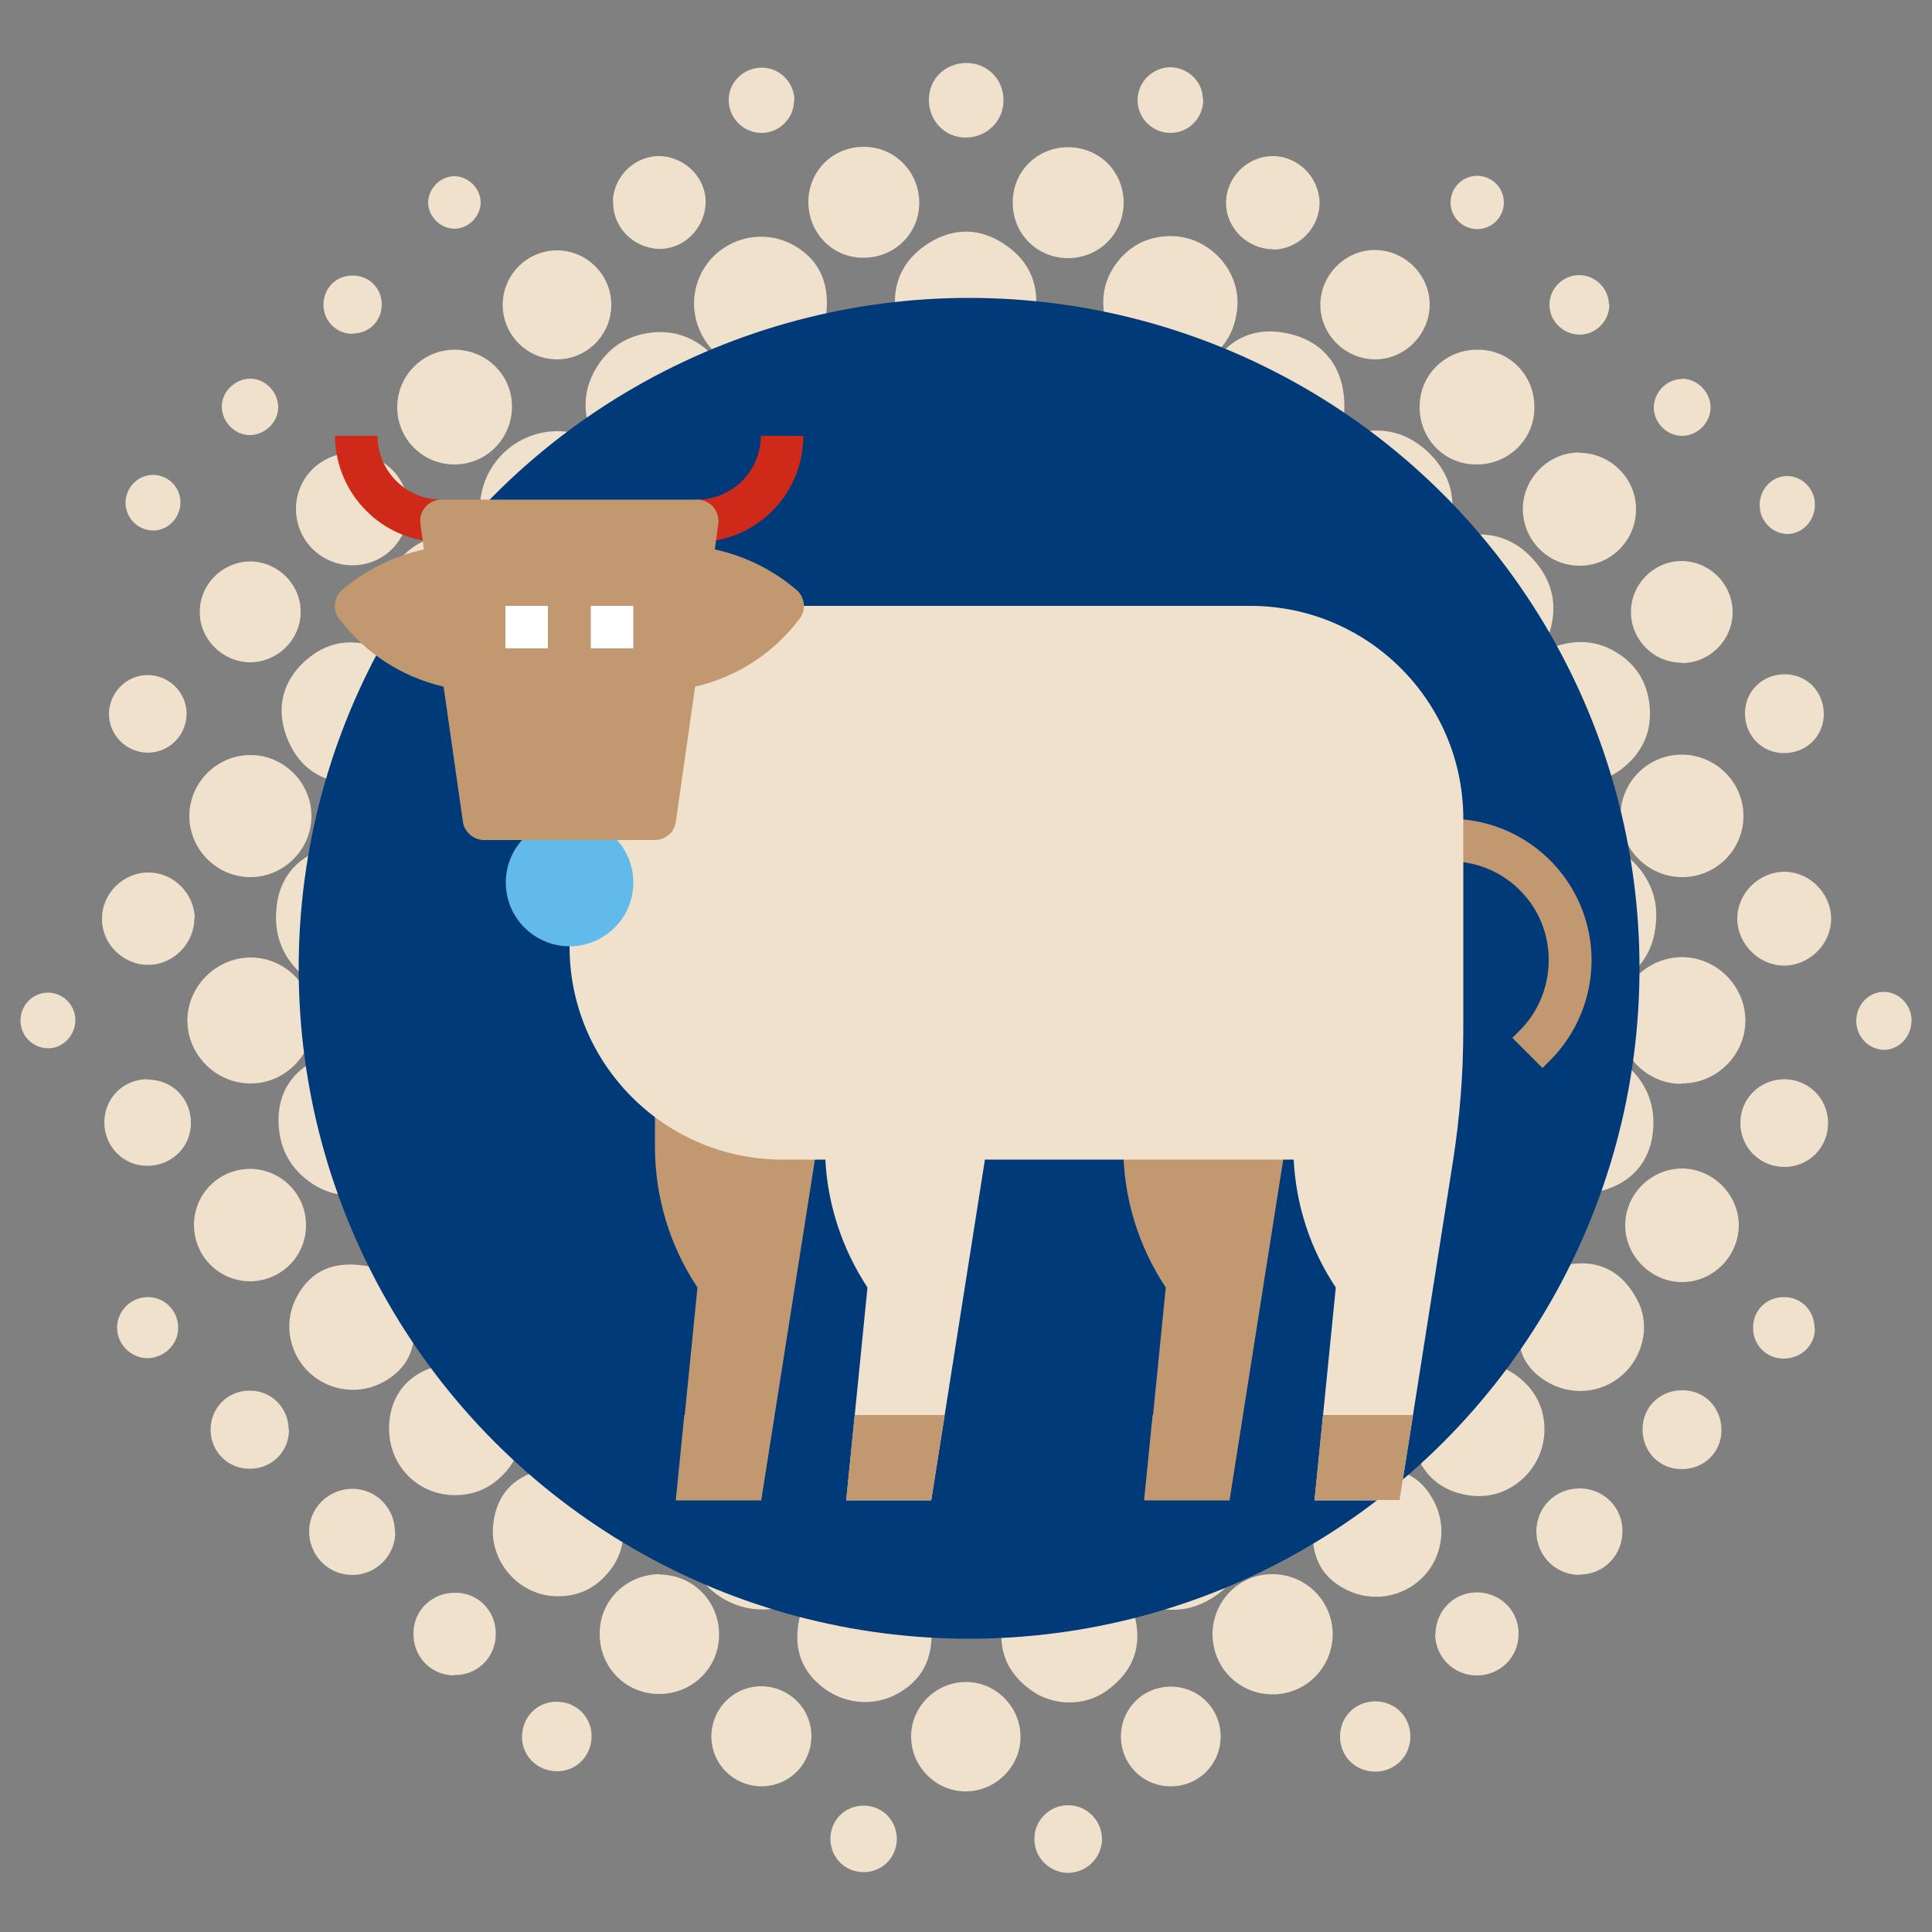
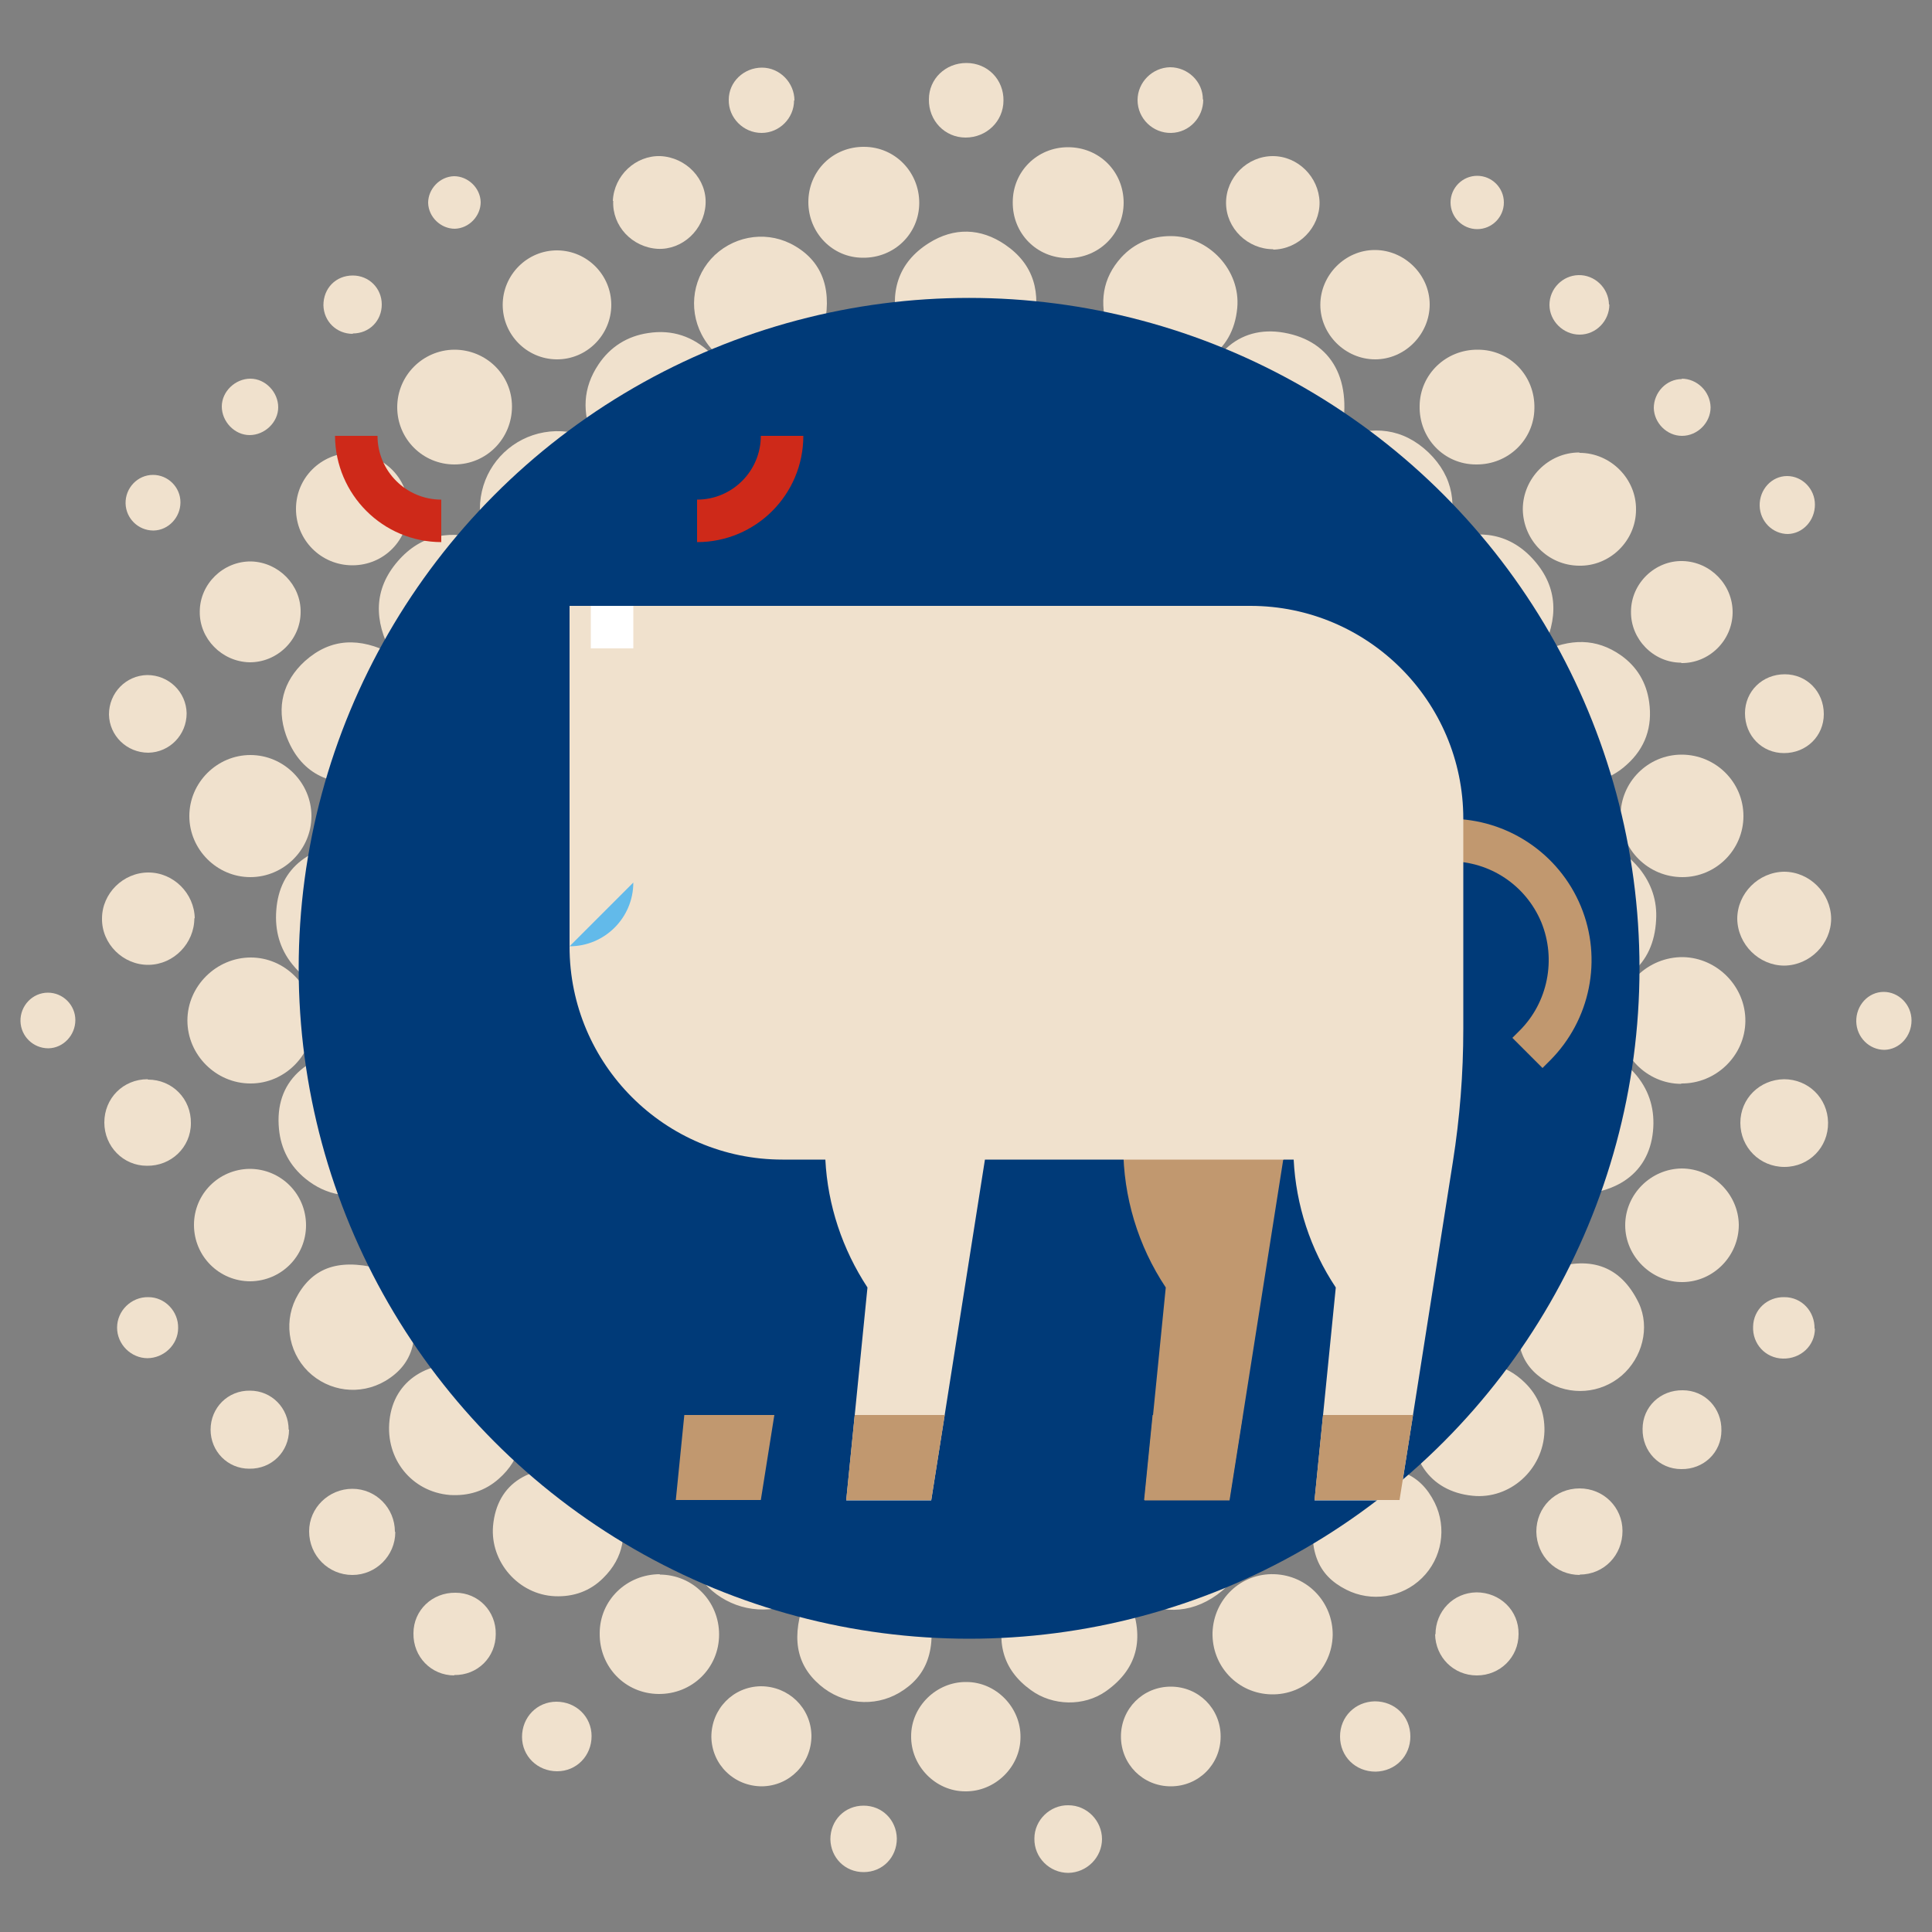
<svg xmlns="http://www.w3.org/2000/svg" id="Calque_1" viewBox="0 0 500 500">
  <rect x="0" y="0" width="500" height="500" fill="#808080" stroke="none" />
  <defs>
    <style>      .st0 {        fill: #ce2919;      }      .st1 {        fill: #003a78;      }      .st2 {        fill: #62baea;      }      .st3 {        fill: #c1986f;      }      .st4 {        fill: #f0e1cd;      }      .st5 {        fill: #fff;      }    </style>
  </defs>
  <g>
    <g>
      <path class="st4" d="M124.4,52.3c0,3.6-3,6.8-6.7,6.9-3.6,0-6.8-3-6.9-6.7,0-3.6,3-6.8,6.7-6.9,3.6,0,6.8,3,6.9,6.7" />
      <path class="st4" d="M487.7,271.7c-3.9,0-7.2-3.2-7.3-7.3-.1-4.2,3.1-7.7,7.1-7.7,3.9,0,7.2,3.3,7.2,7.4,0,4.1-3.1,7.5-7,7.6" />
      <path class="st4" d="M39.7,137.3c-3.9,0-7.1-3.1-7.2-7-.1-4,3.1-7.4,7.1-7.4,3.9,0,7.1,3.2,7.1,7.1,0,3.9-3.1,7.2-6.9,7.3" />
      <path class="st4" d="M12.5,271.3c-3.9,0-7.1-3.1-7.2-7-.1-4,3.1-7.4,7.1-7.4,3.9,0,7.1,3.2,7.1,7.1,0,3.9-3.1,7.2-6.9,7.3" />
      <path class="st4" d="M462.7,138.2c-3.9,0-7.2-3.2-7.3-7.3-.1-4.2,3.1-7.7,7.1-7.7,3.9,0,7.2,3.3,7.2,7.4,0,4.1-3.1,7.5-7,7.6" />
      <path class="st4" d="M221.5,127.1c.1,1.4.2,2.6.4,3.6,0,.4.5.7.8,1,.3-.4.7-.7.7-1.1.2-1.1.2-2.2.2-3.4-.8,0-1.3,0-2.2-.1M329.4,343.6v4.2h3.8c0-1.5-.2-2.9-.3-4.2h-3.6ZM170.8,347.7c-.1-1.5-.2-2.7-.3-4h-3.6c-.1,1.5-.3,2.9-.4,4.4,1.5-.1,2.8-.2,4.3-.3M361.1,321.1c-.2-1.5-.3-3-.5-4.4-1.7.2-3.1.3-4.6.5v3.4c1.6.2,3.2.4,5.1.6M144.2,320.7c0-1.3-.1-2.4-.2-3.5-1.7-.1-3.2-.3-4.8-.4-.2,1.6-.3,3-.5,4.6,2-.3,3.5-.4,5.5-.7M302.4,376.1c1.9.2,3.7.4,5.6.6-.4-2.3-.7-4.5-1-6.9-1.3,0-2.6.2-3.8.3-.2,2-.5,3.8-.7,6M196.9,370c-1.4,0-2.6-.1-3.8-.2-.4,2.4-.7,4.6-1,7,2-.3,3.8-.5,5.6-.7-.3-2.1-.5-4-.7-6.1M389.1,233.9c-2.3.3-4.5.7-6.7,1v5c2.3.3,4.4.6,6.7.9v-6.9ZM110.9,240.8c2.4-.4,4.6-.7,6.6-1v-5c-2.3-.3-4.5-.6-6.6-.9v6.9ZM364,150.4c-2.9.6-5.8,1.2-8.8,1.8.3,2,.5,4,.8,5.9,2.3.3,4.4.5,6.3.8.6-3,1.1-5.7,1.7-8.5M135.9,150.3c.6,2.9,1.2,5.8,1.7,8.7,2.1-.3,4.3-.6,6.4-.9.2-2.1.5-4.1.7-5.9-3.1-.6-5.9-1.2-8.8-1.8M390.3,296.8c-.3-3.1-.5-6.2-.8-9.3-2.4.4-4.7.7-7.1,1.1-.1,2.3-.2,4.5-.3,6.6,2.8.5,5.5,1.1,8.2,1.6M110.5,287.4c-.3,3.4-.6,6.4-.9,9.5,2.8-.5,5.6-1.1,8.3-1.6-.1-2.4-.2-4.5-.4-6.8-2.4-.4-4.7-.7-7.1-1.1M328.4,131.6c2.3.2,4.7.5,7,.7.7-3.3,1.4-6.4,2.1-9.2-3.3.6-6.7,1.1-10.1,1.7.3,2.2.7,4.4,1.1,6.8M162.4,123c.7,2.9,1.4,6.1,2.2,9.3,2.5-.2,5.1-.5,7.5-.7.4-2.5.7-4.8,1-6.8-3.7-.6-7.3-1.2-10.7-1.8M245.7,105.3h8.5c.6-3.1,1.2-6,1.7-8.5h-12c.5,2.6,1.1,5.5,1.7,8.5M392.1,175.7c-3,.8-6.7,1.8-10.3,2.8.2,2.9.5,6.1.7,9.1,2.9.5,5.5,1,7.6,1.3.7-4.5,1.4-9.1,2-13.2M117.5,187.5c.2-3.2.5-6.4.7-9.1-4-1.2-7.7-2.2-11.5-3.4,2.7,4.2,3.1,9,2.3,14,2.9-.5,5.6-1,8.5-1.6M272.1,396.2c-.8,3.5-1.6,6.8-2.4,10.3,5.5-2,10.7-1.5,15.5,1-1-3.8-2.1-7.6-3.1-11.3h-10ZM227.9,396.2h-10c-1.1,3.9-2.3,7.7-3.4,11.5,4.9-3,10.3-3,15.7-1.3-.8-3.5-1.6-6.8-2.3-10.2M406.1,257.5v14c6.7-.6,12.9,1.3,17.5,6.9,3.4,4.2,4.7,9,4.2,14.3-1.1,11.5-10.5,17.6-25.1,16.3,1.8,10.4,1.8,11.1-1.9,19.6,10.2-3.6,18.4-1.5,23.3,8.6,3,6.4.9,14.2-4.4,18.8-5.5,4.7-13.3,5.3-19.5,1.5-7-4.3-8.8-10.7-6.2-22.1-4.9,2.6-9.9,3.9-14.9,3-.6,5-1.1,10-1.6,15,6-1.5,12.1-.5,17.1,4.4,3.5,3.4,5.2,7.7,5.1,12.6-.3,10-9,17.7-18.6,16.7-11.2-1.1-17.3-10.1-15.2-22.3-4.6.6-9.3,1.3-13.6,1.8-.7,4.5-1.5,9.1-2.3,13.7,11.3-1.5,17.5,1,21.3,8.6,3.2,6.5,1.9,14.4-3.3,19.5-5.2,5.1-13.1,6.3-19.6,3-7.5-3.8-9.9-10.1-8.3-21.7-8.7,2.8-9.8,2.9-17.2,1.5,1.5,8.7-.6,16.2-7.9,21.5-7.2,5.2-14.9,5-23,.7,4.2,9.7,3,18.1-5.8,24.3-5.7,4-13.8,3.8-19.4-.3-7.5-5.4-9.1-12.7-6.5-21.7-6.7,3-13.3,3.2-19.9,0,2.1,11.2-.4,18.1-7.7,22.4-6.5,3.8-14.7,3-20.5-2-6.3-5.4-7.5-12.7-3.7-22.6-16.6,9.4-34.5-4.4-30.9-22-2.9.2-5.9.7-8.8.4-2.8-.3-5.6-1.3-8.6-2.1,2.2,6.9,1.3,13.3-4.1,18.6-3.4,3.4-7.7,4.9-12.5,4.7-9.4-.4-16.8-8.9-16-18.2,1-11.1,9.6-16.5,23.4-14.6-.7-2.3-1.6-4.6-2-7-.4-2.4-.3-4.9-.4-7-4.6-.6-9.3-1.2-14.2-1.8,1.6,6.6.5,13.1-5.3,18.2-3.6,3.2-7.9,4.5-12.7,4.2-9.8-.8-16.7-9.3-15.6-19.3,1.1-10.4,10.1-16.1,22.2-14.4-.6-4.9-1.1-9.8-1.8-15.1-4.9.6-10.4-.1-15.5-3.5,3.3,11.3,1.4,18.4-6,22.8-6.5,3.8-14.6,2.8-20-2.5-5.3-5.3-6.4-13.5-2.5-20,4.4-7.4,11.5-9.4,22.7-6.1-3.9-6.5-4.6-13.1-2-20.4-7.1,2-13.4,1.1-18.9-3.4-4-3.3-6.3-7.6-6.8-12.8-1.2-12.2,6.9-19.8,22.1-21.1-.3-2.3-.8-4.6-.8-7,0-2.3.4-4.5.7-7.1-7.4.7-13.8-1.5-18.6-7.5-3.2-4-4.5-8.7-4.1-13.9.8-11.1,8.7-17.3,23.4-18v-15.2c-9.5,1.2-17.3-2.2-20.9-12.2-2.5-7.2-.8-13.9,4.9-19.1,6.7-6,14.2-6.2,22.5-1.9-4.7-8.6-4.7-16.7,1.5-23.9,6.1-7.1,14-8.4,22.9-5.3-7-18.1,10.2-34.2,27.7-26.4-2.9-6.8-2.7-13.2,1.4-19.3,3-4.5,7.4-7.3,12.8-8.1,6.3-1,11.7.9,16.2,5.2,4.6,4.4,6.1,9.9,5.7,15.8,4-.2,7.9-.5,11.6-.7.7-3.7,1.5-7.8,2.3-11.7-10.6,2.2-17.8-.5-21.9-8.2-3.6-6.9-2.2-15.3,3.4-20.6,5.7-5.3,14.1-6.3,20.8-2.3,7.3,4.3,9.8,11.8,7.2,22,6.4-3,12.8-3.3,19.5-.6-2.4-9.4-.2-17.1,7.9-22.2,6.5-4.1,13.4-3.9,19.7.4,7.5,5.1,9.5,12.5,7.2,21.5,6.6-2.4,12.9-2.5,19.5.8-2.4-7.3-1.5-13.6,3.4-19,3.4-3.7,7.8-5.5,12.8-5.5,9.9,0,18.1,8.9,17.2,18.6-1.1,11.7-10.4,17.6-23.7,15.1.8,3.7,1.6,7.6,2.3,11.2,3.6.2,7.5.5,11.3.7,1.7-14.6,10.3-22.7,22.2-20.6,12.5,2.2,18.1,12.5,14.6,27.3,8.4-3.4,16.2-2.6,22.8,3.7,6.5,6.3,7.7,14,4.5,22.8,8.9-3.1,16.8-1.8,22.9,5.2,6.1,7,6.3,15,1.8,23.7,7.4-3.6,14.2-3.7,20.6.8,4.1,2.9,6.6,7,7.3,12.1.9,6.4-1,11.9-5.8,16.2-4.7,4.3-10.3,5.4-15.9,4.4v15.3c7.5-.9,14.2,1.1,19.2,7.2,3.1,3.9,4.6,8.3,4.3,13.3-.6,11.7-8.5,18.2-22.5,19" />
      <path class="st4" d="M435.1,280.5c-8.9,0-16.3-7.5-16.2-16.5,0-9.1,7.6-16.4,16.7-16.3,8.9.2,16.2,7.7,16.1,16.6-.1,8.9-7.6,16.2-16.6,16.1" />
      <path class="st4" d="M64.8,280.4c-8.9,0-16.3-7.4-16.3-16.3,0-8.9,7.5-16.3,16.4-16.3,8.8,0,16.1,7.3,16.2,16.2,0,8.9-7.3,16.4-16.2,16.4" />
      <path class="st4" d="M435.2,195.3c8.8,0,16,7.1,16,15.9,0,8.7-7.1,15.8-15.8,15.8-8.8,0-16-7.1-16-15.9,0-8.7,7.1-15.8,15.8-15.8" />
      <path class="st4" d="M80.6,211.2c0,8.7-7.2,15.8-15.8,15.8-8.7,0-15.8-7.2-15.8-15.8,0-8.7,7.2-15.8,15.8-15.8,8.7,0,15.8,7.2,15.8,15.8" />
      <path class="st4" d="M329,438.5c-8.7-.2-15.4-7.3-15.2-16,.3-8.7,7.4-15.4,16-15.1,8.6.3,15.2,7.3,15.1,15.8-.2,8.7-7.3,15.5-15.9,15.3" />
      <path class="st4" d="M170.7,407.5c8.6,0,15.4,6.9,15.4,15.5,0,8.7-7,15.5-15.7,15.4-8.6-.1-15.3-7-15.2-15.7,0-8.6,7-15.3,15.6-15.3" />
      <path class="st4" d="M382.5,90.5c8.3,0,14.8,6.8,14.6,15.2-.1,8.1-6.8,14.6-15.1,14.5-8.3,0-14.8-6.8-14.6-15.2.1-8.1,6.8-14.6,15.1-14.5" />
      <path class="st4" d="M117.6,90.5c8.2,0,14.9,6.5,14.9,14.7,0,8.3-6.6,15-14.9,15-8.2,0-14.8-6.6-14.8-14.8,0-8.2,6.6-14.8,14.7-14.9" />
      <path class="st4" d="M450,317c0,8-6.5,14.7-14.5,14.8-8,.1-14.9-6.6-14.9-14.7,0-8,6.6-14.6,14.6-14.7,8,0,14.7,6.6,14.8,14.6" />
      <path class="st4" d="M408.8,117.2c8,0,14.7,6.7,14.6,14.7,0,8.1-6.8,14.7-14.8,14.5-8-.1-14.4-6.6-14.5-14.6,0-8,6.6-14.7,14.6-14.7" />
      <path class="st4" d="M64.8,331.6c-8.1,0-14.6-6.5-14.6-14.6,0-8,6.4-14.4,14.4-14.5,8.1,0,14.6,6.5,14.6,14.6,0,8-6.4,14.4-14.4,14.5" />
      <path class="st4" d="M91.1,117.3c8,0,14.5,6.3,14.6,14.3.1,8.1-6.3,14.7-14.5,14.7-8.1,0-14.6-6.5-14.6-14.6,0-8,6.4-14.4,14.5-14.5" />
      <path class="st4" d="M223.6,38c8,0,14.3,6.5,14.3,14.5,0,8-6.5,14.3-14.6,14.2-7.9,0-14.1-6.5-14.1-14.4,0-8.1,6.4-14.4,14.5-14.3" />
      <path class="st4" d="M290.8,52.4c0,8.1-6.4,14.4-14.4,14.4-8.1,0-14.4-6.4-14.3-14.5,0-7.9,6.3-14.2,14.3-14.2,8.1,0,14.4,6.3,14.4,14.4" />
      <path class="st4" d="M250.1,435.3c7.7,0,14.1,6.6,14,14.3,0,7.7-6.6,14.1-14.3,14-7.7,0-14.1-6.6-14-14.3,0-7.7,6.6-14.1,14.3-14" />
      <path class="st4" d="M370,78.8c0,7.7-6.4,14.2-14.1,14.2-7.7,0-14.2-6.4-14.2-14.1,0-7.7,6.4-14.2,14.1-14.2,7.7,0,14.2,6.4,14.2,14.1" />
      <path class="st4" d="M158.2,78.9c0,7.8-6.4,14.2-14.2,14.1-7.7-.1-13.9-6.4-13.9-14.1,0-7.8,6.4-14.2,14.2-14.1,7.7.1,13.9,6.4,13.9,14.1" />
      <path class="st4" d="M435.1,171.5c-7.2,0-13.1-6.1-13-13.2,0-7.3,6.2-13.3,13.4-13.1,7.2.2,13,6.2,12.9,13.4-.1,7.2-6.1,13.1-13.3,13" />
      <path class="st4" d="M77.8,158.4c0,7.2-6.1,13.1-13.3,13-7.1-.2-12.9-6.1-12.8-13.1,0-7.2,6.1-13.1,13.3-13,7.1.2,12.9,6.1,12.8,13.1" />
      <path class="st4" d="M303,462.3c-7.2,0-12.9-5.7-12.9-12.9,0-7.2,5.7-12.9,12.9-12.9,7.2,0,12.9,5.7,12.9,12.9,0,7.2-5.7,12.9-12.9,12.9" />
      <path class="st4" d="M197.2,462.3c-7.2,0-13-5.6-13.1-12.8,0-7.2,5.6-13,12.8-13.1,7.2,0,13,5.6,13.1,12.8,0,7.2-5.6,13-12.8,13.1" />
      <path class="st4" d="M473.9,237.7c0,6.6-5.5,12.1-12.1,12.2-6.6,0-12.1-5.5-12.2-12.1,0-6.6,5.5-12.1,12.1-12.2,6.6,0,12.1,5.5,12.2,12.1" />
      <path class="st4" d="M329.5,64.5c-6.6,0-12.2-5.4-12.2-12,0-6.6,5.5-12.1,12.1-12.1,6.5,0,11.9,5.4,12.1,11.9.1,6.6-5.4,12.2-12,12.3" />
      <path class="st4" d="M158.6,52c.3-6.6,5.9-11.8,12.3-11.6,6.7.3,12.1,6,11.7,12.5-.4,6.6-6,11.8-12.4,11.5-6.6-.4-11.8-5.9-11.5-12.4" />
      <path class="st4" d="M50.3,237.6c0,6.5-5.3,12-11.8,12.1-6.6.1-12.2-5.4-12.1-12,0-6.5,5.5-11.9,12-11.9,6.5,0,11.9,5.4,12,11.9" />
      <path class="st4" d="M461.7,279.3c6.3,0,11.3,4.9,11.4,11.2.1,6.4-4.9,11.5-11.3,11.5-6.4,0-11.4-5.1-11.4-11.4,0-6.3,5-11.2,11.3-11.3" />
      <path class="st4" d="M102.3,396.5c0,6.1-5,11.1-11.1,11.1-6.2,0-11.2-5-11.2-11.3,0-6.1,5.1-11,11.2-11,6.1,0,11,5,11,11.1" />
      <path class="st4" d="M408.9,407.6c-6.3,0-11.2-4.9-11.3-11.2,0-6.3,4.9-11.2,11.2-11.2,6.2,0,11.1,4.9,11.1,11,0,6.3-4.8,11.3-11.1,11.3" />
      <path class="st4" d="M38.3,279.4c6.3,0,11.2,5,11.1,11.3,0,6.2-5.1,11.1-11.4,11-6.1,0-11-5-11-11.2,0-6.3,4.9-11.2,11.2-11.2" />
      <path class="st4" d="M371.5,423c0-6,4.6-10.8,10.6-10.9,6.1,0,11,4.7,10.9,10.8,0,6-4.8,10.7-10.8,10.7-6,0-10.7-4.7-10.8-10.7" />
      <path class="st4" d="M117.6,433.6c-6,0-10.7-4.8-10.6-10.9,0-6,4.9-10.6,10.9-10.5,5.9,0,10.5,4.8,10.4,10.7,0,6-4.7,10.7-10.8,10.6" />
      <path class="st4" d="M425.1,369.8c0-5.7,4.6-10.1,10.4-10,5.7,0,10.1,4.6,10,10.4,0,5.7-4.6,10.1-10.4,10-5.7,0-10.1-4.6-10-10.4" />
      <path class="st4" d="M461.7,194.9c-5.7,0-10.1-4.5-10.1-10.3,0-5.7,4.5-10.1,10.3-10.1,5.7,0,10.1,4.5,10.1,10.3,0,5.7-4.5,10.1-10.3,10.1" />
      <path class="st4" d="M74.8,370c0,5.7-4.5,10.2-10.3,10.1-5.6,0-10-4.5-10-10.1,0-5.7,4.5-10.2,10.2-10.1,5.6,0,10,4.5,10,10.1" />
      <path class="st4" d="M38.4,194.8c-5.6,0-10.1-4.4-10.2-9.9,0-5.6,4.4-10.1,9.9-10.2,5.6,0,10.1,4.4,10.2,9.9,0,5.6-4.4,10.1-9.9,10.2" />
      <path class="st4" d="M259.7,26c0,5.4-4.4,9.6-9.8,9.6-5.4,0-9.6-4.4-9.5-9.9,0-5.3,4.3-9.4,9.7-9.4,5.5,0,9.7,4.3,9.6,9.8" />
      <path class="st4" d="M356,458.5c-5.2,0-9.2-3.9-9.2-9.1,0-5.1,3.9-9,9-9.1,5.2,0,9.2,3.9,9.2,9.1,0,5.1-3.9,9-9,9.1" />
      <path class="st4" d="M144,440.4c5.1,0,9.1,3.9,9.1,8.9,0,5.1-3.9,9.1-8.9,9.1-5.1,0-9.1-3.9-9.1-8.9,0-5.1,3.9-9.1,8.9-9.1" />
      <path class="st4" d="M285.2,475.9c0,4.8-3.9,8.7-8.7,8.8-4.9,0-8.9-4-8.8-8.9,0-4.8,4.1-8.7,8.8-8.6,4.8,0,8.7,4,8.7,8.8" />
      <path class="st4" d="M232.1,475.8c0,4.9-3.7,8.7-8.6,8.7-4.8,0-8.5-3.7-8.6-8.5,0-4.9,3.7-8.7,8.6-8.7,4.8,0,8.5,3.7,8.6,8.5" />
      <path class="st4" d="M205.5,26c0,4.6-3.8,8.4-8.4,8.4-4.7,0-8.6-3.9-8.5-8.6,0-4.6,3.9-8.3,8.6-8.3,4.6,0,8.4,3.9,8.4,8.5" />
      <path class="st4" d="M311.4,25.8c0,4.6-3.6,8.5-8.3,8.6-4.7.1-8.7-3.7-8.7-8.5,0-4.6,3.8-8.4,8.4-8.5,4.6,0,8.5,3.7,8.5,8.3" />
      <path class="st4" d="M469.7,343.8c0,4.5-3.7,7.9-8.3,7.8-4.5-.1-7.9-3.8-7.7-8.3.1-4.4,3.7-7.7,8.1-7.6,4.5,0,7.9,3.7,7.8,8.2" />
      <path class="st4" d="M38.2,351.5c-4.3,0-7.9-3.6-7.9-7.9,0-4.4,3.7-8,8.1-7.9,4.3,0,7.8,3.7,7.7,8,0,4.3-3.7,7.8-8,7.8" />
      <path class="st4" d="M416.5,78.8c0,4.2-3.4,7.8-7.7,7.8-4.2,0-7.8-3.5-7.8-7.7,0-4.2,3.4-7.6,7.5-7.7,4.2-.1,7.8,3.3,7.9,7.6" />
      <path class="st4" d="M91.3,86.4c-4.2,0-7.5-3.2-7.6-7.4,0-4.4,3.2-7.7,7.6-7.7,4.2,0,7.5,3.3,7.5,7.5,0,4.2-3.2,7.5-7.5,7.5" />
      <path class="st4" d="M435.2,98c4,0,7.4,3.3,7.5,7.4,0,4-3.4,7.4-7.4,7.4-3.9,0-7.2-3.3-7.3-7.2,0-4,3.2-7.5,7.3-7.5" />
      <path class="st4" d="M64.6,112.6c-3.9,0-7.2-3.5-7.2-7.4,0-3.9,3.5-7.2,7.4-7.2,3.9,0,7.2,3.5,7.2,7.4,0,3.9-3.5,7.2-7.4,7.2" />
      <path class="st4" d="M382.3,59.3c-3.8,0-6.9-3.1-6.9-6.9,0-3.8,3.1-6.9,6.9-6.9,3.8,0,6.9,3.1,6.9,6.9,0,3.8-3.1,6.9-6.9,6.9" />
    </g>
    <circle class="st1" cx="250.8" cy="250.6" r="173.5" />
  </g>
  <g>
    <path class="st3" d="M399.2,276.4l-7.8-7.8,1.9-1.9c7.3-7.3,9.5-18.4,5.6-28-4-9.6-13.3-15.8-23.7-15.8h-12.9v-11h12.9c14.8,0,28.2,8.9,33.9,22.6,5.7,13.7,2.5,29.5-8,40l-1.9,1.9ZM399.2,276.4" />
    <path class="st3" d="M332.1,300.1l-13.9,88.2h-22l5.5-55.1c-7.2-10.8-11-23.5-11-36.4v-29.7h41.5v33.1ZM332.1,300.1" />
    <path class="st3" d="M296.1,388.2h22l3.5-22h-23.3l-2.2,22ZM296.1,388.2" />
-     <path class="st3" d="M210.9,300.1l-13.9,88.2h-22l5.5-55.1c-7.2-10.8-11-23.5-11-36.4v-29.7h41.5v33.1ZM210.9,300.1" />
    <path class="st3" d="M174.9,388.2h22l3.5-22h-23.3l-2.2,22ZM174.9,388.2" />
    <path class="st4" d="M323.7,156.8h-176.3v88.2c0,30.4,24.7,55.1,55.1,55.1h11.1c.6,11.8,4.4,23.2,10.9,33.1l-5.5,55.1h22l13.9-88.2h79.9c.6,11.8,4.3,23.2,10.9,33.1l-5.5,55.1h22l13.8-87.6c1.8-11.4,2.7-22.8,2.7-34.4v-54.4c0-30.4-24.7-55.1-55.1-55.1h0ZM323.7,156.8" />
-     <path class="st2" d="M163.9,228.4c0,9.1-7.4,16.5-16.5,16.5s-16.5-7.4-16.5-16.5,7.4-16.5,16.5-16.5,16.5,7.4,16.5,16.5h0ZM163.9,228.4" />
+     <path class="st2" d="M163.9,228.4c0,9.1-7.4,16.5-16.5,16.5h0ZM163.9,228.4" />
    <path class="st3" d="M219,388.2h22l3.5-22h-23.3l-2.2,22ZM219,388.2" />
    <path class="st3" d="M340.2,388.2h22l3.5-22h-23.3l-2.2,22ZM340.2,388.2" />
    <path class="st0" d="M114.3,140.3c-15.2,0-27.5-12.3-27.6-27.5h11c0,9.1,7.4,16.5,16.5,16.5v11ZM114.3,140.3" />
    <g>
      <path class="st0" d="M180.4,140.3v-11c9.1,0,16.5-7.4,16.5-16.5h11c0,15.2-12.3,27.5-27.5,27.5h0ZM180.4,140.3" />
-       <path class="st3" d="M169.4,217.4h-44.1c-2.7,0-5.1-2-5.5-4.7l-5-35c-10.9-2.5-20.5-8.8-27.2-17.8-1.5-2.2-1.2-5.2.7-7,6.1-5.3,13.5-9,21.4-10.7l-.9-6.6c-.2-1.6.2-3.2,1.3-4.4,1-1.2,2.6-1.9,4.2-1.9h66.1c1.6,0,3.1.7,4.2,1.9,1,1.2,1.5,2.8,1.3,4.4l-.9,6.6c7.9,1.7,15.3,5.4,21.4,10.7,1.9,1.9,2.2,4.8.7,7-6.7,9-16.3,15.3-27.2,17.8l-5,35c-.4,2.7-2.7,4.7-5.5,4.7h0ZM169.4,217.4" />
    </g>
-     <rect class="st5" x="130.8" y="156.8" width="11" height="11" />
    <rect class="st5" x="152.9" y="156.8" width="11" height="11" />
  </g>
</svg>